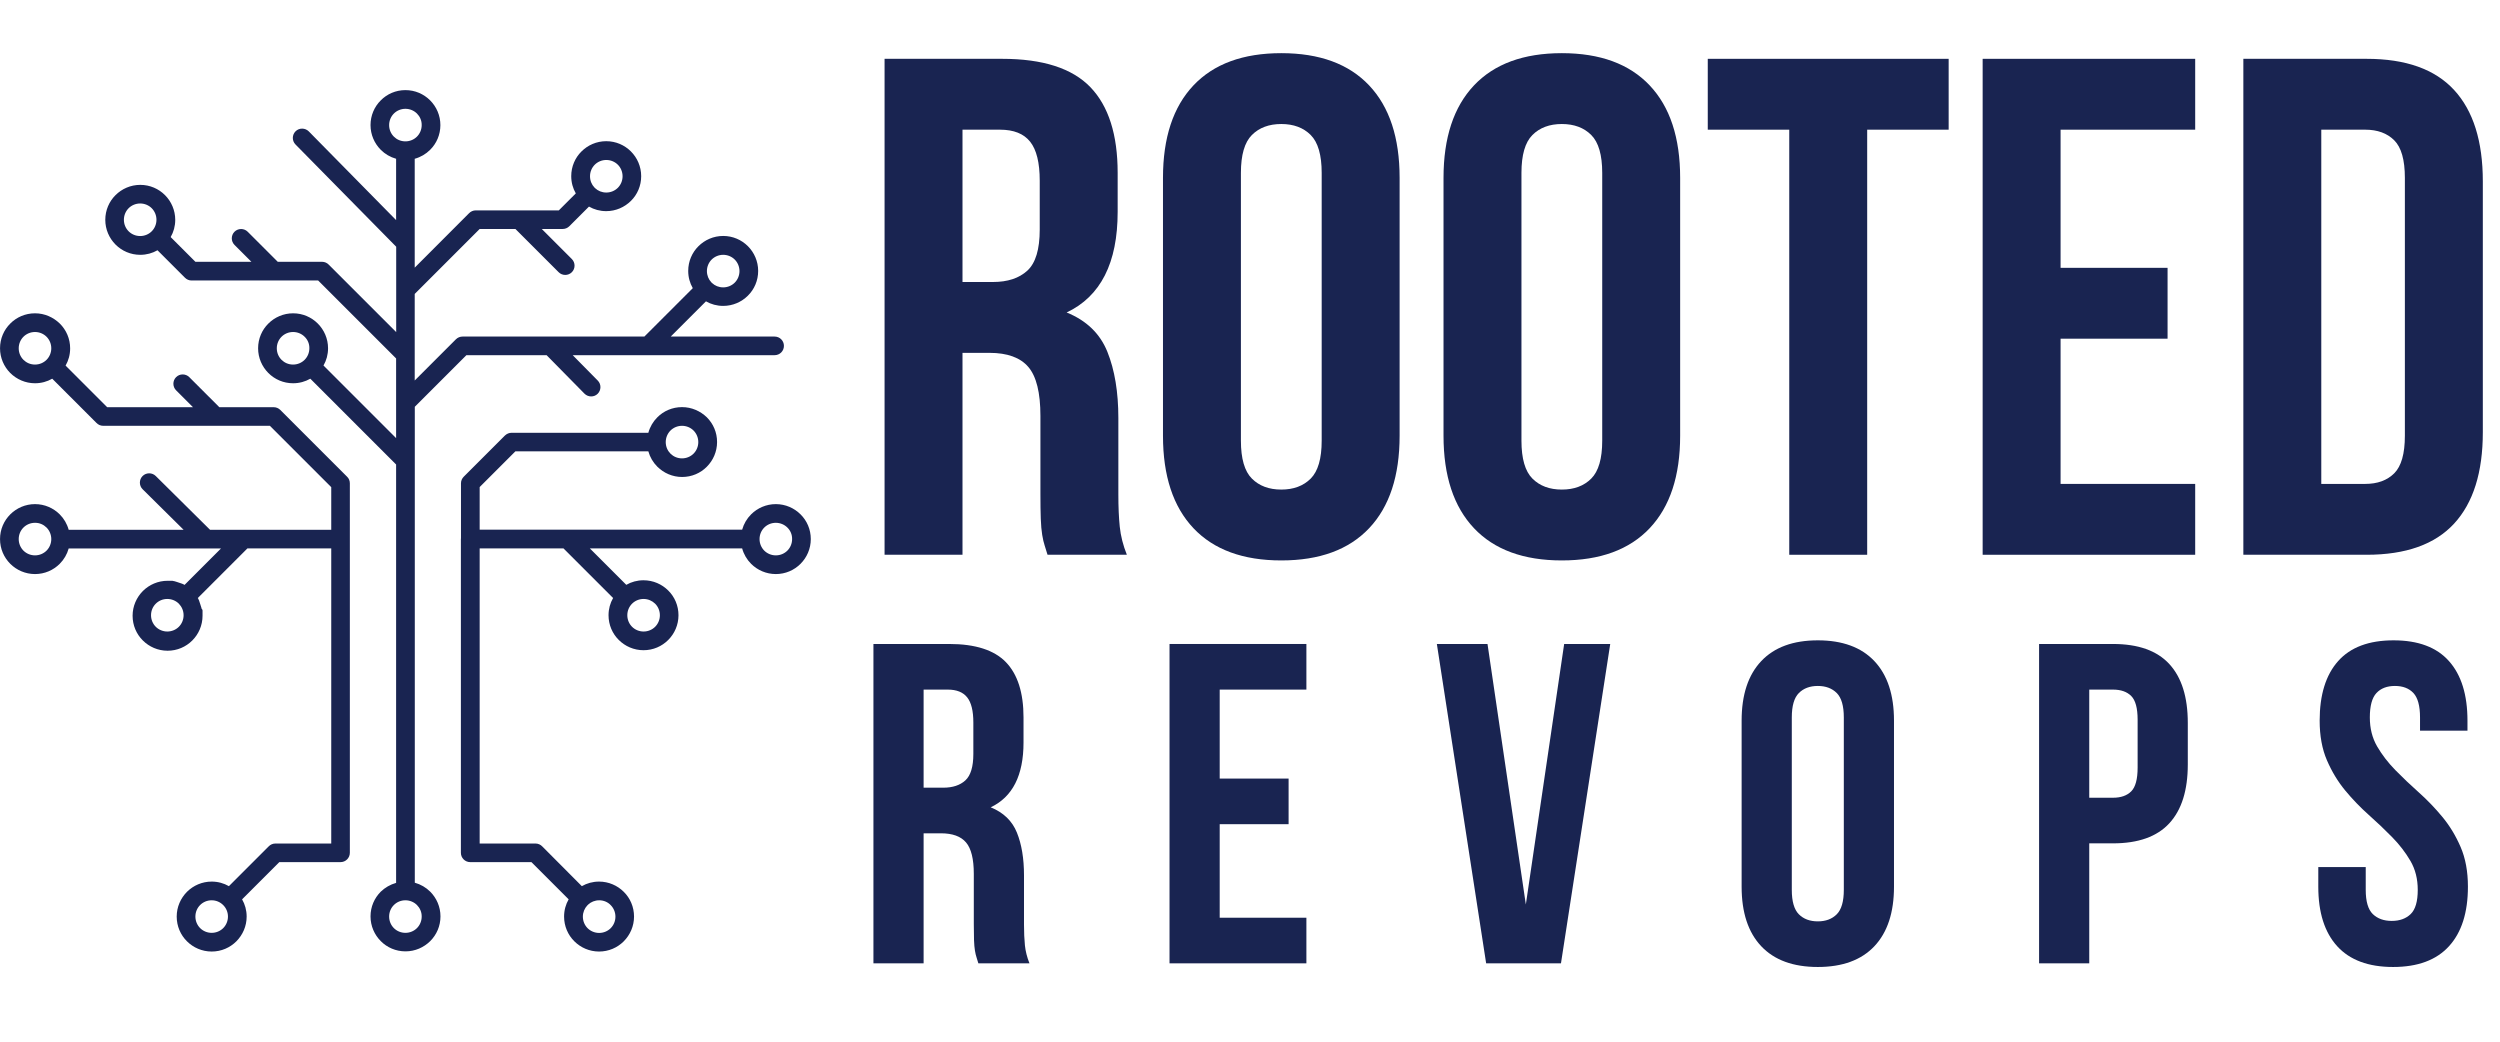
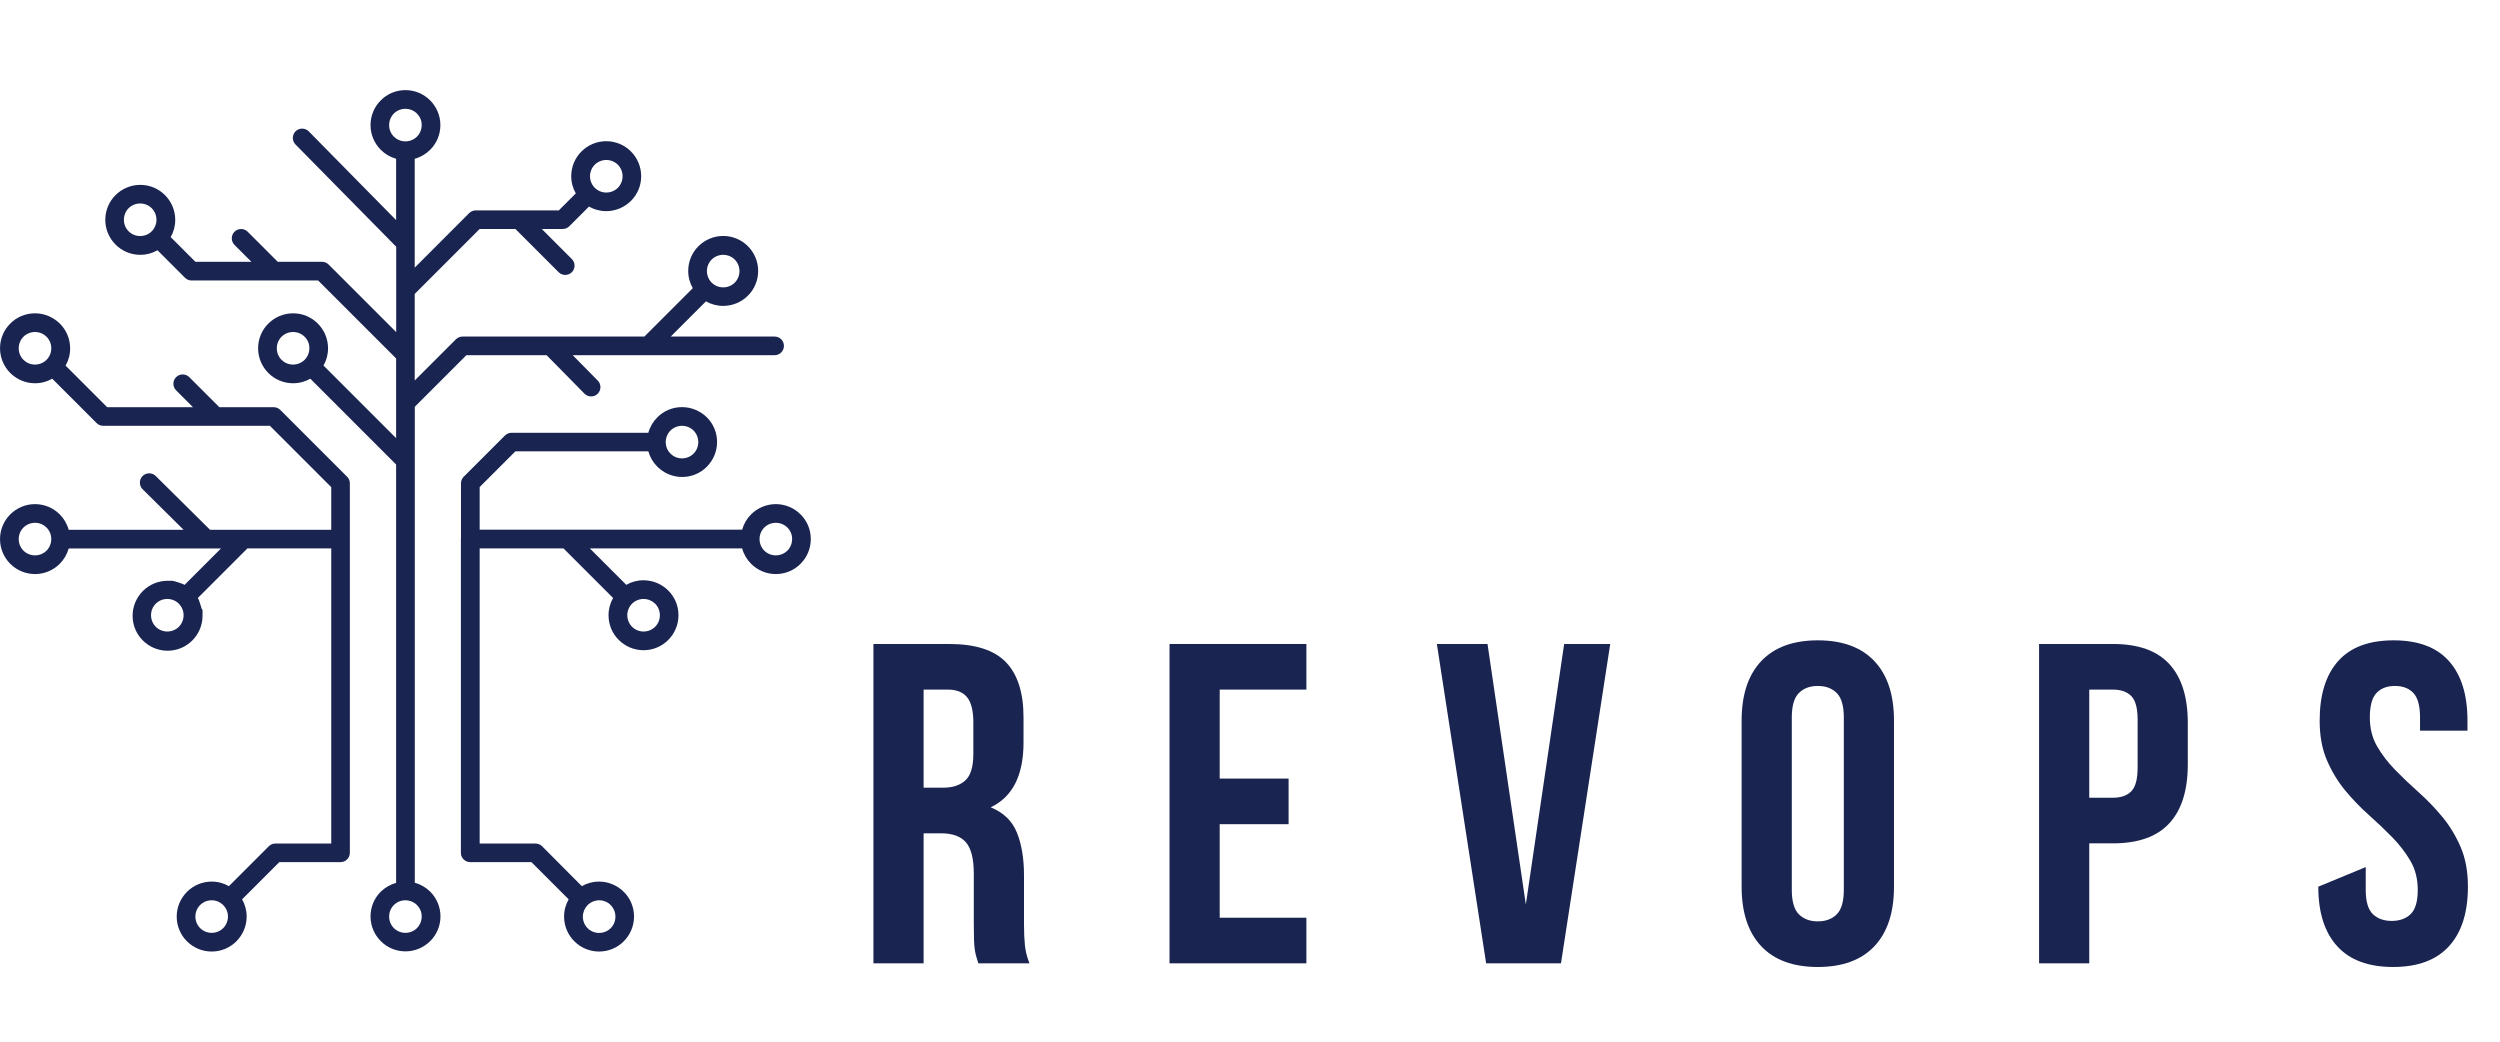
<svg xmlns="http://www.w3.org/2000/svg" width="2400" zoomAndPan="magnify" viewBox="0 0 1800 750" height="1000" preserveAspectRatio="xMidYMid meet" version="1.0">
  <defs>
    <g />
    <clipPath id="7b97b4e835">
      <path d="M 0 64.883 L 583.5 64.883 L 583.5 685.133 L 0 685.133 Z M 0 64.883 " clip-rule="nonzero" />
    </clipPath>
    <clipPath id="1341954a84">
-       <rect x="0" width="1184" y="0" height="514" />
-     </clipPath>
+       </clipPath>
  </defs>
  <g clip-path="url(#7b97b4e835)">
    <path fill="#192451" d="M 512.141 203.254 L 512.387 203.504 L 512.637 203.75 C 514.742 205.734 517.535 206.914 520.699 206.914 C 523.922 206.914 526.898 205.613 529.008 203.504 C 531.117 201.395 532.422 198.418 532.422 195.191 C 532.422 191.969 531.117 188.988 529.008 186.883 C 526.898 184.773 523.922 183.469 520.699 183.469 C 517.473 183.469 514.496 184.773 512.387 186.883 C 510.277 188.988 508.977 191.969 508.977 195.191 C 508.977 198.293 510.152 201.145 512.141 203.254 Z M 285.199 635.676 L 285.199 334.434 L 223.422 272.66 C 219.766 274.766 215.547 275.945 211.02 275.945 C 204.074 275.945 197.809 273.156 193.219 268.566 L 193.156 268.504 C 188.629 263.914 185.836 257.648 185.836 250.766 C 185.836 243.816 188.629 237.492 193.219 232.965 C 197.746 228.438 204.074 225.582 211.02 225.582 C 217.965 225.582 224.23 228.375 228.82 232.965 C 233.348 237.492 236.199 243.816 236.199 250.766 C 236.199 255.293 235.023 259.508 232.914 263.168 L 285.199 315.453 L 285.199 258.082 L 229.066 201.953 L 137.895 201.953 C 136.156 201.953 134.484 201.27 133.18 199.969 L 113.395 180.184 C 109.734 182.293 105.52 183.469 100.992 183.469 C 94.043 183.469 87.781 180.68 83.191 176.09 L 83.129 176.027 C 78.602 171.438 75.809 165.172 75.809 158.289 C 75.809 151.344 78.602 145.016 83.191 140.488 C 87.719 135.961 94.043 133.105 100.992 133.105 C 107.938 133.105 114.203 135.898 118.793 140.488 C 123.32 145.016 126.172 151.344 126.172 158.289 C 126.172 162.816 124.992 167.035 122.883 170.691 L 140.684 188.492 L 181 188.492 L 168.844 176.336 C 166.238 173.73 166.238 169.453 168.844 166.848 C 171.449 164.242 175.727 164.242 178.332 166.848 L 199.98 188.492 L 231.859 188.492 C 233.781 188.492 235.52 189.301 236.758 190.602 L 285.262 239.105 L 285.262 177.641 L 212.754 104.02 C 210.152 101.352 210.211 97.133 212.816 94.531 C 215.422 91.926 219.703 91.988 222.309 94.59 L 285.199 158.477 L 285.199 114.316 C 280.98 113.137 277.195 110.902 274.156 107.863 L 274.098 107.801 C 269.566 103.211 266.777 96.949 266.777 90.062 C 266.777 83.117 269.566 76.789 274.156 72.262 C 278.688 67.672 284.949 64.883 291.898 64.883 C 298.844 64.883 305.105 67.672 309.695 72.262 C 314.227 76.789 317.078 83.117 317.078 90.062 C 317.078 97.012 314.285 103.336 309.695 107.863 C 306.656 110.902 302.875 113.137 298.594 114.316 L 298.594 192.711 L 337.668 153.574 C 338.91 152.273 340.645 151.465 342.57 151.465 L 402.359 151.465 L 414.578 139.246 C 412.469 135.59 411.289 131.371 411.289 126.844 C 411.289 119.898 414.082 113.57 418.672 109.043 C 423.199 104.516 429.523 101.66 436.473 101.66 C 443.418 101.66 449.684 104.453 454.273 109.043 C 458.801 113.57 461.652 119.898 461.652 126.844 C 461.652 133.789 458.863 140.117 454.273 144.645 C 449.684 149.172 443.418 152.023 436.473 152.023 C 431.945 152.023 427.727 150.848 424.066 148.738 L 409.926 162.879 C 408.625 164.18 406.887 164.863 405.148 164.863 L 390.078 164.863 L 411.723 186.508 C 414.328 189.113 414.328 193.395 411.723 196 C 409.121 198.602 404.84 198.602 402.234 196 L 371.098 164.863 L 345.359 164.863 L 298.594 211.629 L 298.594 273.961 L 328.242 244.312 C 329.543 243.012 331.281 242.328 333.02 242.328 L 463.949 242.328 L 498.805 207.473 C 496.695 203.812 495.516 199.594 495.516 195.066 C 495.516 188.121 498.309 181.797 502.898 177.266 C 507.426 172.738 513.75 169.887 520.699 169.887 C 527.645 169.887 533.91 172.68 538.5 177.266 C 543.027 181.797 545.879 188.121 545.879 195.066 C 545.879 202.016 543.09 208.34 538.5 212.867 C 533.973 217.395 527.645 220.25 520.699 220.25 C 516.172 220.25 511.953 219.07 508.293 216.961 L 482.926 242.328 L 557.727 242.328 C 561.445 242.328 564.426 245.305 564.426 249.027 C 564.426 252.75 561.445 255.727 557.727 255.727 L 412.344 255.727 L 430.395 274.023 C 432.996 276.629 432.938 280.906 430.332 283.512 C 427.727 286.117 423.445 286.055 420.84 283.449 L 393.551 255.727 L 335.809 255.727 L 298.656 292.879 L 298.656 635.555 C 302.875 636.73 306.719 638.965 309.758 642.004 C 314.285 646.531 317.141 652.855 317.141 659.805 C 317.141 666.75 314.348 673.016 309.758 677.605 C 305.168 682.133 298.906 684.984 291.957 684.984 C 285.012 684.984 278.688 682.195 274.156 677.605 C 269.629 673.078 266.777 666.75 266.777 659.805 C 266.777 652.855 269.566 646.594 274.156 642.004 L 274.219 641.941 C 277.195 639.09 280.98 636.855 285.199 635.676 Z M 109.238 149.914 C 107.133 147.809 104.152 146.504 100.93 146.504 C 97.703 146.504 94.727 147.809 92.617 149.914 C 90.508 152.023 89.207 155 89.207 158.227 C 89.207 161.516 90.508 164.43 92.617 166.539 C 94.727 168.645 97.641 169.949 100.93 169.949 C 104.152 169.949 107.133 168.645 109.238 166.539 C 111.348 164.43 112.652 161.453 112.652 158.227 C 112.652 155 111.348 152.023 109.238 149.914 Z M 300.207 81.754 C 298.098 79.645 295.121 78.34 291.898 78.34 C 288.672 78.34 285.695 79.645 283.586 81.754 C 281.477 83.863 280.176 86.84 280.176 90.062 C 280.176 93.352 281.477 96.266 283.586 98.375 C 285.695 100.484 288.609 101.785 291.898 101.785 C 295.121 101.785 298.098 100.484 300.207 98.375 C 302.316 96.266 303.617 93.289 303.617 90.062 C 303.68 86.777 302.316 83.863 300.207 81.754 Z M 444.844 118.594 C 442.734 116.484 439.758 115.184 436.535 115.184 C 433.309 115.184 430.332 116.484 428.223 118.594 C 426.113 120.703 424.812 123.68 424.812 126.906 C 424.812 130.066 425.988 132.859 427.973 134.969 L 428.223 135.215 L 428.469 135.465 C 430.578 137.449 433.371 138.629 436.535 138.629 C 439.758 138.629 442.734 137.324 444.844 135.215 C 446.953 133.105 448.254 130.129 448.254 126.906 C 448.254 123.68 446.953 120.703 444.844 118.594 Z M 491.051 293.125 C 484.105 293.125 477.777 295.918 473.25 300.508 C 470.211 303.547 467.98 307.328 466.801 311.609 L 368.309 311.609 C 366.57 311.609 364.898 312.289 363.531 313.594 L 333.887 343.238 C 332.645 344.48 331.902 346.156 331.902 347.953 L 331.902 387.523 C 331.902 387.711 331.84 387.957 331.84 388.145 L 331.84 614.031 C 331.84 617.754 334.879 620.73 338.539 620.73 L 382.637 620.73 L 409.43 647.523 C 407.32 651.184 406.141 655.398 406.141 659.93 C 406.141 666.875 408.934 673.199 413.523 677.727 C 418.051 682.258 424.375 685.109 431.324 685.109 C 438.27 685.109 444.535 682.316 449.125 677.727 C 453.652 673.137 456.504 666.875 456.504 659.93 C 456.504 652.98 453.715 646.656 449.125 642.129 C 444.598 637.602 438.27 634.746 431.324 634.746 C 426.797 634.746 422.578 635.926 418.918 638.035 L 390.449 609.441 C 389.211 608.141 387.473 607.332 385.551 607.332 L 345.359 607.332 L 345.359 394.844 L 405.707 394.844 L 441.434 430.566 C 439.324 434.227 438.145 438.445 438.145 442.973 C 438.145 449.918 440.938 456.246 445.527 460.773 C 450.055 465.301 456.379 468.152 463.328 468.152 C 470.273 468.152 476.539 465.363 481.129 460.773 C 485.656 456.246 488.508 449.918 488.508 442.973 C 488.508 436.027 485.719 429.699 481.129 425.172 C 476.602 420.645 470.273 417.793 463.328 417.793 C 458.801 417.793 454.582 418.969 450.922 421.078 L 424.688 394.844 L 534.344 394.844 C 535.52 399.121 537.754 402.906 540.793 405.945 C 545.32 410.473 551.648 413.324 558.594 413.324 C 565.539 413.324 571.805 410.535 576.395 405.945 C 580.922 401.418 583.773 395.09 583.773 388.145 C 583.773 381.199 580.984 374.871 576.395 370.344 C 571.867 365.816 565.539 362.965 558.594 362.965 C 551.711 362.965 545.445 365.754 540.855 370.281 L 540.793 370.344 C 537.754 373.383 535.523 377.168 534.344 381.383 L 345.359 381.383 L 345.359 350.684 L 371.098 324.945 L 466.801 324.945 C 467.98 329.16 470.211 332.945 473.25 335.984 L 473.312 336.047 C 477.902 340.574 484.168 343.426 491.113 343.426 C 498.059 343.426 504.387 340.637 508.914 336.047 C 513.441 331.52 516.293 325.191 516.293 318.246 C 516.293 311.297 513.504 305.035 508.914 300.445 C 504.262 295.98 497.996 293.125 491.051 293.125 Z M 499.363 309.996 C 497.254 307.887 494.277 306.586 491.051 306.586 C 487.824 306.586 484.848 307.887 482.738 309.996 C 480.633 312.105 479.328 315.082 479.328 318.309 C 479.328 321.594 480.633 324.508 482.738 326.617 C 484.848 328.727 487.766 330.031 491.051 330.031 C 494.277 330.031 497.254 328.727 499.363 326.617 C 501.473 324.508 502.773 321.531 502.773 318.309 C 502.773 315.082 501.473 312.105 499.363 309.996 Z M 25.199 225.582 C 18.254 225.582 11.926 228.375 7.398 232.965 C 2.809 237.492 0.02 243.816 0.02 250.766 C 0.02 257.648 2.809 263.914 7.336 268.504 L 7.398 268.566 C 11.988 273.094 18.254 275.945 25.199 275.945 C 29.727 275.945 33.945 274.766 37.605 272.66 L 69.422 304.477 C 70.66 305.777 72.398 306.586 74.32 306.586 L 194.336 306.586 L 238.496 350.746 L 238.496 381.445 L 151.23 381.445 L 112.156 342.742 C 109.551 340.141 105.27 340.141 102.664 342.742 C 100.059 345.348 100.059 349.629 102.664 352.234 L 132.188 381.445 L 49.449 381.445 C 48.273 377.168 46.039 373.383 43 370.344 C 38.473 365.816 32.145 362.965 25.199 362.965 C 18.316 362.965 12.051 365.754 7.461 370.281 L 7.398 370.344 C 2.809 374.934 0.02 381.199 0.02 388.145 C 0.02 395.09 2.809 401.355 7.398 405.945 C 11.926 410.473 18.254 413.324 25.199 413.324 C 32.145 413.324 38.41 410.535 43 405.945 C 46.039 402.906 48.273 399.121 49.449 394.906 L 159.105 394.906 L 132.871 421.141 L 132.746 421.078 L 132.559 420.953 L 132.5 420.891 L 132.375 420.832 L 132.188 420.77 L 132.004 420.707 L 131.879 420.582 L 131.691 420.52 L 131.508 420.457 L 131.383 420.398 L 131.32 420.336 L 131.133 420.273 L 130.949 420.211 L 130.824 420.148 L 130.762 420.148 L 130.574 420.086 L 130.512 420.086 L 130.391 420.023 L 130.266 419.961 L 130.203 419.961 L 130.016 419.902 L 129.957 419.902 L 129.707 419.777 L 129.645 419.777 L 129.461 419.715 L 129.398 419.715 L 129.273 419.652 L 129.086 419.59 L 128.902 419.527 L 128.84 419.527 L 128.715 419.465 L 128.527 419.406 L 128.344 419.344 L 128.219 419.281 L 128.156 419.281 L 127.969 419.219 L 127.785 419.156 L 127.66 419.094 L 127.598 419.094 L 127.414 419.031 L 127.227 418.969 L 127.102 418.91 L 127.039 418.91 L 126.855 418.848 L 126.793 418.848 L 126.605 418.785 L 126.48 418.723 L 126.422 418.723 L 126.234 418.66 L 126.172 418.66 L 126.047 418.598 L 125.863 418.535 L 125.801 418.535 L 125.613 418.473 L 125.426 418.473 L 125.242 418.414 L 125.055 418.352 L 124.871 418.352 L 124.496 418.227 L 124.25 418.227 L 124.062 418.164 L 120.652 418.164 C 113.766 418.164 107.504 420.957 102.914 425.484 L 102.852 425.543 C 98.324 430.133 95.469 436.398 95.469 443.344 C 95.469 450.293 98.262 456.617 102.852 461.145 C 107.379 465.672 113.707 468.527 120.652 468.527 C 127.598 468.527 133.863 465.734 138.453 461.145 C 142.98 456.617 145.832 450.293 145.832 443.344 L 145.832 439.5 L 145.77 439.312 L 145.707 439.129 L 145.707 438.941 L 145.152 438.258 L 145.09 438.074 L 145.09 437.887 L 145.027 437.699 L 145.027 437.637 L 144.965 437.453 L 144.902 437.328 L 144.902 437.266 L 144.84 437.082 L 144.84 437.02 L 144.777 436.895 L 144.715 436.707 L 144.715 436.645 L 144.656 436.461 L 144.656 436.398 L 144.594 436.273 L 144.531 436.09 L 144.469 435.902 L 144.469 435.84 L 144.406 435.715 L 144.344 435.531 L 144.281 435.344 L 144.281 435.219 L 144.219 435.098 L 144.16 434.91 L 144.098 434.723 L 144.035 434.602 L 144.035 434.539 L 143.91 434.164 L 143.848 434.043 L 143.848 433.98 L 143.785 433.793 L 143.785 433.73 L 143.723 433.605 L 143.664 433.484 L 143.664 433.422 L 143.602 433.234 L 143.602 433.172 L 143.539 433.051 L 143.477 432.926 L 143.477 432.863 L 143.414 432.676 L 143.414 432.613 L 143.352 432.492 L 143.227 432.117 L 143.168 432.059 L 143.105 431.934 L 143.043 431.746 L 142.98 431.562 L 142.855 431.438 L 142.793 431.25 L 142.73 431.066 L 142.668 430.941 L 142.609 430.879 L 142.484 430.691 L 142.422 430.57 L 178.148 394.844 L 238.496 394.844 L 238.496 607.332 L 198.305 607.332 C 196.383 607.332 194.645 608.141 193.406 609.441 L 164.812 638.035 C 161.152 635.926 156.934 634.746 152.406 634.746 C 145.523 634.746 139.258 637.539 134.668 642.066 L 134.605 642.129 C 130.078 646.719 127.227 652.98 127.227 659.93 C 127.227 666.875 130.016 673.199 134.605 677.73 C 139.133 682.258 145.461 685.109 152.406 685.109 C 159.355 685.109 165.617 682.32 170.207 677.73 C 174.734 673.141 177.59 666.875 177.59 659.93 C 177.59 655.402 176.41 651.184 174.301 647.523 L 201.094 620.73 L 245.191 620.73 C 248.914 620.73 251.891 617.691 251.891 614.031 C 251.891 613.844 251.891 613.598 251.891 613.41 L 251.891 388.766 C 251.891 388.578 251.891 388.332 251.891 388.145 C 251.891 387.957 251.891 387.711 251.891 387.523 L 251.891 347.953 C 251.891 346.094 251.148 344.418 249.906 343.242 L 201.84 295.172 C 200.535 293.871 198.801 293.188 197.125 293.188 L 157.926 293.188 L 136.281 271.543 C 133.676 268.938 129.398 268.938 126.793 271.543 C 124.188 274.148 124.188 278.426 126.793 281.031 L 138.949 293.188 L 77.176 293.188 L 47.219 263.23 C 49.324 259.57 50.504 255.355 50.504 250.828 C 50.504 243.879 47.715 237.617 43.125 233.027 C 38.41 228.438 32.145 225.582 25.199 225.582 Z M 33.512 242.453 C 35.617 244.562 36.922 247.539 36.922 250.766 C 36.922 253.988 35.617 256.965 33.512 259.074 C 31.402 261.184 28.426 262.488 25.199 262.488 C 21.91 262.488 18.996 261.184 16.887 259.074 C 14.777 256.965 13.477 254.051 13.477 250.766 C 13.477 247.539 14.777 244.562 16.887 242.453 C 18.996 240.344 21.973 239.043 25.199 239.043 C 28.426 239.043 31.402 240.344 33.512 242.453 Z M 219.328 242.453 C 217.223 240.344 214.242 239.043 211.02 239.043 C 207.793 239.043 204.816 240.344 202.707 242.453 C 200.598 244.562 199.297 247.539 199.297 250.766 C 199.297 254.051 200.598 256.965 202.707 259.074 C 204.816 261.184 207.73 262.488 211.02 262.488 C 214.242 262.488 217.223 261.184 219.328 259.074 C 221.438 256.965 222.742 253.988 222.742 250.766 C 222.805 247.477 221.5 244.562 219.328 242.453 Z M 33.512 379.832 C 35.617 381.941 36.922 384.918 36.922 388.145 C 36.922 391.371 35.617 394.348 33.512 396.457 C 31.402 398.562 28.426 399.867 25.199 399.867 C 21.973 399.867 18.996 398.562 16.887 396.457 C 14.777 394.348 13.477 391.371 13.477 388.145 C 13.477 384.855 14.777 381.941 16.887 379.832 C 18.996 377.727 21.91 376.422 25.199 376.422 C 28.426 376.359 31.402 377.727 33.512 379.832 Z M 566.906 379.832 C 564.797 377.727 561.82 376.422 558.594 376.422 C 555.309 376.422 552.391 377.727 550.281 379.832 C 548.176 381.941 546.871 384.855 546.871 388.145 C 546.871 391.371 548.176 394.348 550.281 396.457 C 552.391 398.562 555.367 399.867 558.594 399.867 C 561.82 399.867 564.797 398.562 566.906 396.457 C 569.016 394.348 570.316 391.371 570.316 388.145 C 570.379 384.855 569.074 381.941 566.906 379.832 Z M 128.777 434.66 C 126.668 432.555 123.691 431.25 120.465 431.25 C 117.18 431.25 114.262 432.555 112.156 434.66 C 110.047 436.77 108.742 439.684 108.742 442.973 C 108.742 446.199 110.047 449.176 112.156 451.285 C 114.262 453.391 117.242 454.695 120.465 454.695 C 123.691 454.695 126.668 453.391 128.777 451.285 C 130.887 449.176 132.188 446.199 132.188 442.973 C 132.188 439.746 130.887 436.832 128.777 434.66 Z M 463.391 431.25 C 460.102 431.25 457.188 432.555 455.078 434.66 C 452.969 436.77 451.668 439.684 451.668 442.973 C 451.668 446.199 452.969 449.176 455.078 451.285 C 457.188 453.391 460.164 454.695 463.391 454.695 C 466.613 454.695 469.59 453.391 471.699 451.285 C 473.809 449.176 475.113 446.199 475.113 442.973 C 475.113 439.746 473.809 436.77 471.699 434.66 C 469.531 432.555 466.613 431.25 463.391 431.25 Z M 300.207 651.617 C 298.098 649.508 295.121 648.207 291.898 648.207 C 288.609 648.207 285.695 649.508 283.586 651.617 C 281.477 653.727 280.176 656.641 280.176 659.93 C 280.176 663.152 281.477 666.129 283.586 668.238 C 285.695 670.348 288.672 671.648 291.898 671.648 C 295.121 671.648 298.098 670.348 300.207 668.238 C 302.316 666.129 303.617 663.152 303.617 659.93 C 303.68 656.703 302.316 653.727 300.207 651.617 Z M 160.656 651.617 C 158.547 649.508 155.633 648.207 152.406 648.207 C 149.121 648.207 146.207 649.508 144.098 651.617 C 141.988 653.727 140.684 656.641 140.684 659.93 C 140.684 663.152 141.988 666.129 144.098 668.238 C 146.207 670.348 149.184 671.648 152.406 671.648 C 155.633 671.648 158.609 670.348 160.719 668.238 C 162.828 666.129 164.129 663.152 164.129 659.93 C 164.129 656.703 162.828 653.789 160.719 651.68 Z M 431.449 648.207 C 428.348 648.207 425.492 649.383 423.383 651.367 L 423.137 651.68 L 422.828 651.926 C 420.902 654.035 419.664 656.828 419.664 659.988 C 419.664 663.215 420.965 666.191 423.074 668.301 C 425.184 670.41 428.16 671.711 431.387 671.711 C 434.609 671.711 437.586 670.41 439.695 668.301 C 441.805 666.191 443.109 663.215 443.109 659.988 C 443.109 656.766 441.805 653.789 439.695 651.68 C 437.648 649.508 434.672 648.207 431.449 648.207 Z M 431.449 648.207 " fill-opacity="1" fill-rule="evenodd" />
  </g>
  <g transform="matrix(1, 0, 0, 1, 616, 14)">
    <g clip-path="url(#1341954a84)">
      <g fill="#192451" fill-opacity="1">
        <g transform="translate(0.482, 385.432)">
          <g>
            <path d="M 137.734 0 C 137.047 -2.383 136.363 -4.594 135.688 -6.625 C 135.008 -8.664 134.414 -11.219 133.906 -14.281 C 133.395 -17.344 133.051 -21.254 132.875 -26.016 C 132.707 -30.773 132.625 -36.727 132.625 -43.875 L 132.625 -99.984 C 132.625 -116.648 129.734 -128.379 123.953 -135.172 C 118.172 -141.973 108.82 -145.375 95.906 -145.375 L 76.516 -145.375 L 76.516 0 L 20.406 0 L 20.406 -357.078 L 105.078 -357.078 C 134.328 -357.078 155.5 -350.273 168.594 -336.672 C 181.688 -323.066 188.234 -302.492 188.234 -274.953 L 188.234 -246.891 C 188.234 -210.16 175.988 -186.016 151.5 -174.453 C 165.781 -168.672 175.555 -159.234 180.828 -146.141 C 186.098 -133.047 188.734 -117.148 188.734 -98.453 L 188.734 -43.359 C 188.734 -34.516 189.07 -26.773 189.75 -20.141 C 190.438 -13.516 192.141 -6.801 194.859 0 Z M 76.516 -306.062 L 76.516 -196.391 L 98.453 -196.391 C 108.992 -196.391 117.238 -199.109 123.188 -204.547 C 129.145 -209.992 132.125 -219.859 132.125 -234.141 L 132.125 -269.344 C 132.125 -282.258 129.828 -291.609 125.234 -297.391 C 120.641 -303.172 113.41 -306.062 103.547 -306.062 Z M 76.516 -306.062 " />
          </g>
        </g>
      </g>
      <g fill="#192451" fill-opacity="1">
        <g transform="translate(205.533, 385.432)">
          <g>
            <path d="M 71.922 -82.125 C 71.922 -69.207 74.555 -60.113 79.828 -54.844 C 85.098 -49.57 92.156 -46.938 101 -46.938 C 109.844 -46.938 116.898 -49.57 122.172 -54.844 C 127.441 -60.113 130.078 -69.207 130.078 -82.125 L 130.078 -274.953 C 130.078 -287.867 127.441 -296.961 122.172 -302.234 C 116.898 -307.504 109.844 -310.141 101 -310.141 C 92.156 -310.141 85.098 -307.504 79.828 -302.234 C 74.555 -296.961 71.922 -287.867 71.922 -274.953 Z M 15.812 -271.375 C 15.812 -300.281 23.125 -322.469 37.75 -337.938 C 52.375 -353.414 73.457 -361.156 101 -361.156 C 128.551 -361.156 149.633 -353.414 164.25 -337.938 C 178.875 -322.469 186.188 -300.281 186.188 -271.375 L 186.188 -85.703 C 186.188 -56.797 178.875 -34.602 164.25 -19.125 C 149.633 -3.656 128.551 4.078 101 4.078 C 73.457 4.078 52.375 -3.656 37.75 -19.125 C 23.125 -34.602 15.812 -56.797 15.812 -85.703 Z M 15.812 -271.375 " />
          </g>
        </g>
      </g>
      <g fill="#192451" fill-opacity="1">
        <g transform="translate(407.523, 385.432)">
          <g>
            <path d="M 71.922 -82.125 C 71.922 -69.207 74.555 -60.113 79.828 -54.844 C 85.098 -49.57 92.156 -46.938 101 -46.938 C 109.844 -46.938 116.898 -49.57 122.172 -54.844 C 127.441 -60.113 130.078 -69.207 130.078 -82.125 L 130.078 -274.953 C 130.078 -287.867 127.441 -296.961 122.172 -302.234 C 116.898 -307.504 109.844 -310.141 101 -310.141 C 92.156 -310.141 85.098 -307.504 79.828 -302.234 C 74.555 -296.961 71.922 -287.867 71.922 -274.953 Z M 15.812 -271.375 C 15.812 -300.281 23.125 -322.469 37.75 -337.938 C 52.375 -353.414 73.457 -361.156 101 -361.156 C 128.551 -361.156 149.633 -353.414 164.25 -337.938 C 178.875 -322.469 186.188 -300.281 186.188 -271.375 L 186.188 -85.703 C 186.188 -56.797 178.875 -34.602 164.25 -19.125 C 149.633 -3.656 128.551 4.078 101 4.078 C 73.457 4.078 52.375 -3.656 37.75 -19.125 C 23.125 -34.602 15.812 -56.797 15.812 -85.703 Z M 15.812 -271.375 " />
          </g>
        </g>
      </g>
      <g fill="#192451" fill-opacity="1">
        <g transform="translate(609.513, 385.432)">
          <g>
-             <path d="M 4.078 -357.078 L 177.516 -357.078 L 177.516 -306.062 L 118.859 -306.062 L 118.859 0 L 62.75 0 L 62.75 -306.062 L 4.078 -306.062 Z M 4.078 -357.078 " />
-           </g>
+             </g>
        </g>
      </g>
      <g fill="#192451" fill-opacity="1">
        <g transform="translate(791.1, 385.432)">
          <g>
            <path d="M 76.516 -206.594 L 153.547 -206.594 L 153.547 -155.578 L 76.516 -155.578 L 76.516 -51.016 L 173.438 -51.016 L 173.438 0 L 20.406 0 L 20.406 -357.078 L 173.438 -357.078 L 173.438 -306.062 L 76.516 -306.062 Z M 76.516 -206.594 " />
          </g>
        </g>
      </g>
      <g fill="#192451" fill-opacity="1">
        <g transform="translate(978.808, 385.432)">
          <g>
            <path d="M 20.406 -357.078 L 109.156 -357.078 C 137.383 -357.078 158.383 -349.594 172.156 -334.625 C 185.938 -319.664 192.828 -297.734 192.828 -268.828 L 192.828 -88.25 C 192.828 -59.344 185.938 -37.406 172.156 -22.438 C 158.383 -7.477 137.383 0 109.156 0 L 20.406 0 Z M 76.516 -306.062 L 76.516 -51.016 L 108.141 -51.016 C 116.984 -51.016 123.953 -53.562 129.047 -58.656 C 134.148 -63.758 136.703 -72.773 136.703 -85.703 L 136.703 -271.375 C 136.703 -284.301 134.148 -293.312 129.047 -298.406 C 123.953 -303.508 116.984 -306.062 108.141 -306.062 Z M 76.516 -306.062 " />
          </g>
        </g>
      </g>
    </g>
  </g>
  <g fill="#192451" fill-opacity="1">
    <g transform="translate(615.732, 693.604)">
      <g>
        <path d="M 88.688 0 C 88.25 -1.531 87.812 -2.953 87.375 -4.266 C 86.938 -5.578 86.551 -7.219 86.219 -9.188 C 85.895 -11.164 85.676 -13.688 85.562 -16.75 C 85.457 -19.812 85.406 -23.645 85.406 -28.25 L 85.406 -64.391 C 85.406 -75.117 83.539 -82.672 79.812 -87.047 C 76.094 -91.43 70.07 -93.625 61.75 -93.625 L 49.266 -93.625 L 49.266 0 L 13.141 0 L 13.141 -229.938 L 67.672 -229.938 C 86.504 -229.938 100.133 -225.555 108.562 -216.797 C 116.988 -208.035 121.203 -194.785 121.203 -177.047 L 121.203 -158.984 C 121.203 -135.336 113.32 -119.789 97.562 -112.344 C 106.758 -108.613 113.055 -102.535 116.453 -94.109 C 119.848 -85.68 121.547 -75.441 121.547 -63.391 L 121.547 -27.922 C 121.547 -22.223 121.766 -17.238 122.203 -12.969 C 122.641 -8.695 123.734 -4.375 125.484 0 Z M 49.266 -197.094 L 49.266 -126.469 L 63.391 -126.469 C 70.18 -126.469 75.492 -128.219 79.328 -131.719 C 83.16 -135.227 85.078 -141.582 85.078 -150.781 L 85.078 -173.438 C 85.078 -181.758 83.598 -187.781 80.641 -191.5 C 77.68 -195.227 73.031 -197.094 66.688 -197.094 Z M 49.266 -197.094 " />
      </g>
    </g>
  </g>
  <g fill="#192451" fill-opacity="1">
    <g transform="translate(828.915, 693.604)">
      <g>
        <path d="M 49.266 -133.031 L 98.875 -133.031 L 98.875 -100.188 L 49.266 -100.188 L 49.266 -32.844 L 111.688 -32.844 L 111.688 0 L 13.141 0 L 13.141 -229.938 L 111.688 -229.938 L 111.688 -197.094 L 49.266 -197.094 Z M 49.266 -133.031 " />
      </g>
    </g>
  </g>
  <g fill="#192451" fill-opacity="1">
    <g transform="translate(1030.929, 693.604)">
      <g>
        <path d="M 67.672 -42.375 L 95.266 -229.938 L 128.438 -229.938 L 92.969 0 L 39.094 0 L 3.609 -229.938 L 40.078 -229.938 Z M 67.672 -42.375 " />
      </g>
    </g>
  </g>
  <g fill="#192451" fill-opacity="1">
    <g transform="translate(1243.783, 693.604)">
      <g>
        <path d="M 46.312 -52.891 C 46.312 -44.566 48.008 -38.707 51.406 -35.312 C 54.801 -31.914 59.348 -30.219 65.047 -30.219 C 70.734 -30.219 75.273 -31.914 78.672 -35.312 C 82.066 -38.707 83.766 -44.566 83.766 -52.891 L 83.766 -177.047 C 83.766 -185.367 82.066 -191.227 78.672 -194.625 C 75.273 -198.02 70.734 -199.719 65.047 -199.719 C 59.348 -199.719 54.801 -198.02 51.406 -194.625 C 48.008 -191.227 46.312 -185.367 46.312 -177.047 Z M 10.188 -174.75 C 10.188 -193.363 14.895 -207.648 24.312 -217.609 C 33.727 -227.578 47.305 -232.562 65.047 -232.562 C 82.773 -232.562 96.348 -227.578 105.766 -217.609 C 115.18 -207.648 119.891 -193.363 119.891 -174.75 L 119.891 -55.188 C 119.891 -36.57 115.18 -22.281 105.766 -12.312 C 96.348 -2.352 82.773 2.625 65.047 2.625 C 47.305 2.625 33.727 -2.352 24.312 -12.312 C 14.895 -22.281 10.188 -36.57 10.188 -55.188 Z M 10.188 -174.75 " />
      </g>
    </g>
  </g>
  <g fill="#192451" fill-opacity="1">
    <g transform="translate(1454.995, 693.604)">
      <g>
        <path d="M 66.359 -229.938 C 84.535 -229.938 98.055 -225.117 106.922 -215.484 C 115.785 -205.848 120.219 -191.723 120.219 -173.109 L 120.219 -143.219 C 120.219 -124.602 115.785 -110.477 106.922 -100.844 C 98.055 -91.207 84.535 -86.391 66.359 -86.391 L 49.266 -86.391 L 49.266 0 L 13.141 0 L 13.141 -229.938 Z M 49.266 -197.094 L 49.266 -119.234 L 66.359 -119.234 C 72.047 -119.234 76.422 -120.766 79.484 -123.828 C 82.555 -126.898 84.094 -132.598 84.094 -140.922 L 84.094 -175.406 C 84.094 -183.727 82.555 -189.422 79.484 -192.484 C 76.422 -195.555 72.047 -197.094 66.359 -197.094 Z M 49.266 -197.094 " />
      </g>
    </g>
  </g>
  <g fill="#192451" fill-opacity="1">
    <g transform="translate(1661.608, 693.604)">
      <g>
-         <path d="M 8.547 -174.75 C 8.547 -193.363 12.977 -207.648 21.844 -217.609 C 30.707 -227.578 44.008 -232.562 61.75 -232.562 C 79.488 -232.562 92.789 -227.578 101.656 -217.609 C 110.531 -207.648 114.969 -193.363 114.969 -174.75 L 114.969 -167.531 L 80.812 -167.531 L 80.812 -177.047 C 80.812 -185.367 79.223 -191.227 76.047 -194.625 C 72.867 -198.02 68.43 -199.719 62.734 -199.719 C 57.047 -199.719 52.613 -198.02 49.438 -194.625 C 46.258 -191.227 44.672 -185.367 44.672 -177.047 C 44.672 -169.172 46.422 -162.219 49.922 -156.188 C 53.43 -150.164 57.812 -144.473 63.062 -139.109 C 68.32 -133.742 73.961 -128.379 79.984 -123.016 C 86.004 -117.648 91.641 -111.789 96.891 -105.438 C 102.148 -99.094 106.531 -91.867 110.031 -83.766 C 113.539 -75.66 115.297 -66.133 115.297 -55.188 C 115.297 -36.57 110.75 -22.281 101.656 -12.312 C 92.57 -2.352 79.16 2.625 61.422 2.625 C 43.68 2.625 30.27 -2.352 21.188 -12.312 C 12.102 -22.281 7.562 -36.57 7.562 -55.188 L 7.562 -69.312 L 41.719 -69.312 L 41.719 -52.891 C 41.719 -44.566 43.414 -38.758 46.812 -35.469 C 50.207 -32.188 54.75 -30.547 60.438 -30.547 C 66.133 -30.547 70.68 -32.188 74.078 -35.469 C 77.473 -38.758 79.172 -44.566 79.172 -52.891 C 79.172 -60.773 77.414 -67.727 73.906 -73.75 C 70.406 -79.77 66.023 -85.461 60.766 -90.828 C 55.516 -96.191 49.875 -101.555 43.844 -106.922 C 37.82 -112.285 32.18 -118.141 26.922 -124.484 C 21.672 -130.836 17.297 -138.066 13.797 -146.172 C 10.297 -154.273 8.547 -163.801 8.547 -174.75 Z M 8.547 -174.75 " />
+         <path d="M 8.547 -174.75 C 8.547 -193.363 12.977 -207.648 21.844 -217.609 C 30.707 -227.578 44.008 -232.562 61.75 -232.562 C 79.488 -232.562 92.789 -227.578 101.656 -217.609 C 110.531 -207.648 114.969 -193.363 114.969 -174.75 L 114.969 -167.531 L 80.812 -167.531 L 80.812 -177.047 C 80.812 -185.367 79.223 -191.227 76.047 -194.625 C 72.867 -198.02 68.43 -199.719 62.734 -199.719 C 57.047 -199.719 52.613 -198.02 49.438 -194.625 C 46.258 -191.227 44.672 -185.367 44.672 -177.047 C 44.672 -169.172 46.422 -162.219 49.922 -156.188 C 53.43 -150.164 57.812 -144.473 63.062 -139.109 C 68.32 -133.742 73.961 -128.379 79.984 -123.016 C 86.004 -117.648 91.641 -111.789 96.891 -105.438 C 102.148 -99.094 106.531 -91.867 110.031 -83.766 C 113.539 -75.66 115.297 -66.133 115.297 -55.188 C 115.297 -36.57 110.75 -22.281 101.656 -12.312 C 92.57 -2.352 79.16 2.625 61.422 2.625 C 43.68 2.625 30.27 -2.352 21.188 -12.312 C 12.102 -22.281 7.562 -36.57 7.562 -55.188 L 41.719 -69.312 L 41.719 -52.891 C 41.719 -44.566 43.414 -38.758 46.812 -35.469 C 50.207 -32.188 54.75 -30.547 60.438 -30.547 C 66.133 -30.547 70.68 -32.188 74.078 -35.469 C 77.473 -38.758 79.172 -44.566 79.172 -52.891 C 79.172 -60.773 77.414 -67.727 73.906 -73.75 C 70.406 -79.77 66.023 -85.461 60.766 -90.828 C 55.516 -96.191 49.875 -101.555 43.844 -106.922 C 37.82 -112.285 32.18 -118.141 26.922 -124.484 C 21.672 -130.836 17.297 -138.066 13.797 -146.172 C 10.297 -154.273 8.547 -163.801 8.547 -174.75 Z M 8.547 -174.75 " />
      </g>
    </g>
  </g>
</svg>